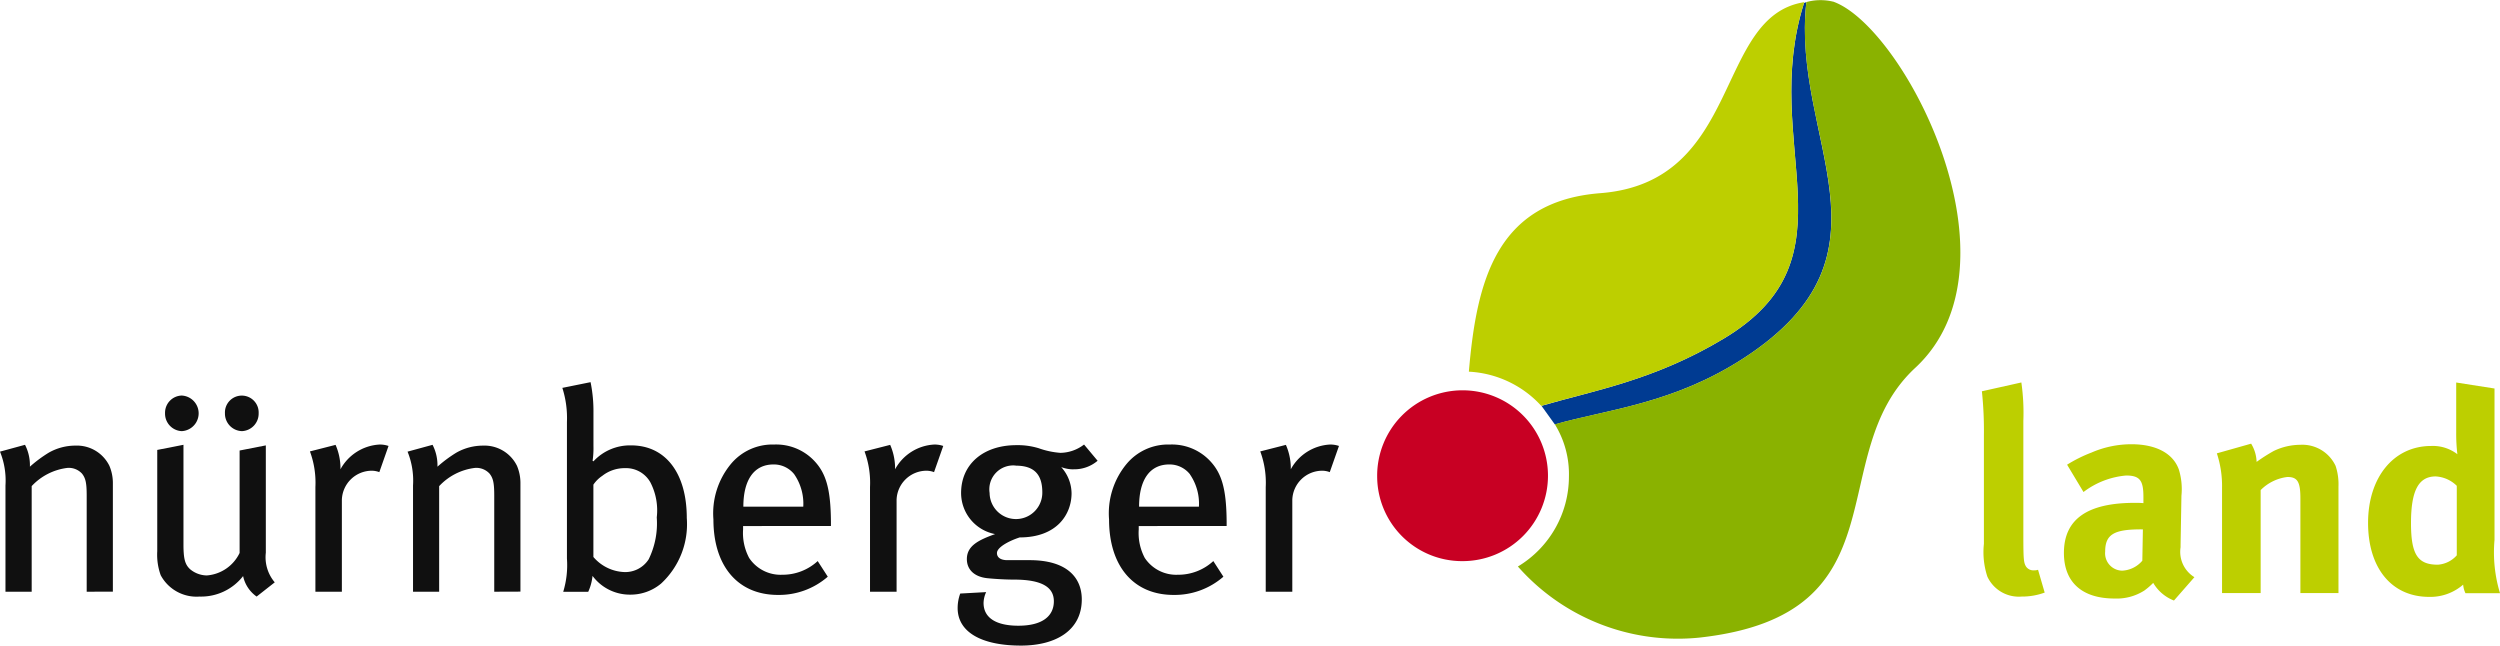
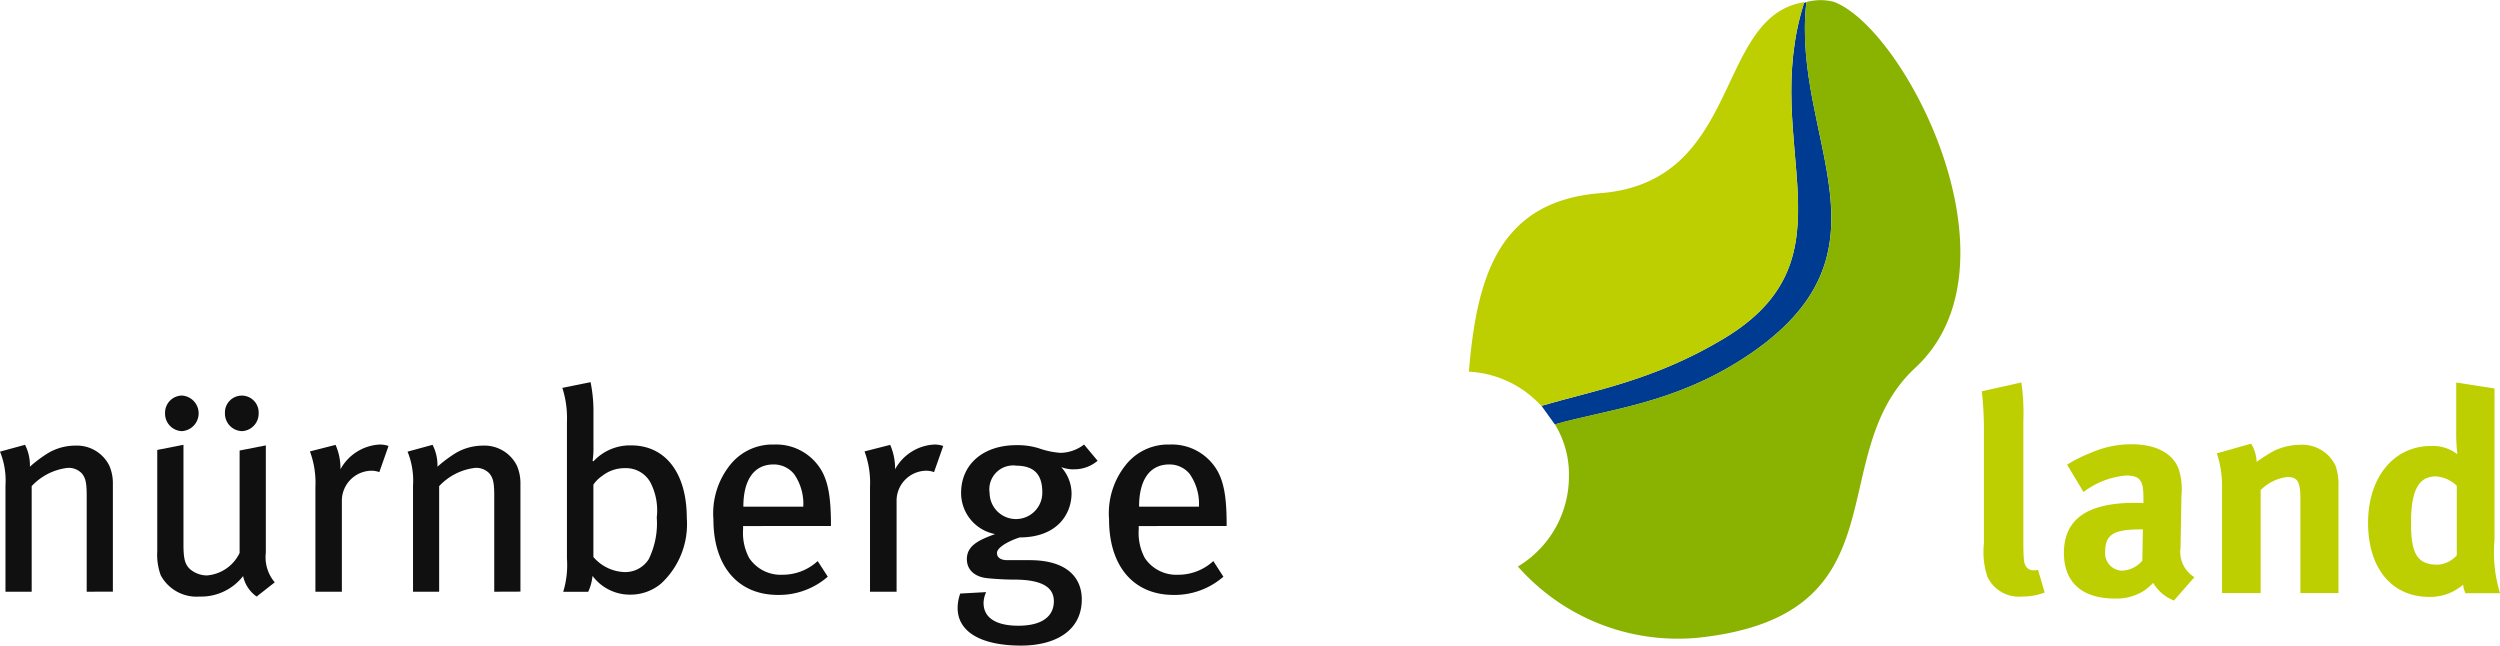
<svg xmlns="http://www.w3.org/2000/svg" id="Logo" width="159.937" height="41.298" viewBox="0 0 159.937 41.298">
  <defs>
    <clipPath id="clip-path">
      <rect id="Rechteck_1" data-name="Rechteck 1" width="159.937" height="41.298" fill="none" />
    </clipPath>
  </defs>
  <g id="Gruppe_1" data-name="Gruppe 1" clip-path="url(#clip-path)">
    <path id="Pfad_1" data-name="Pfad 1" d="M5.546,39.517V33.361c0-.82-.074-1.111-.3-1.4a1.149,1.149,0,0,0-.939-.364A3.741,3.741,0,0,0,2.027,32.76v6.757H.35V32.723A4.927,4.927,0,0,0,0,30.555l1.6-.437a2.863,2.863,0,0,1,.313,1.4,8.358,8.358,0,0,1,1.2-.893,3.446,3.446,0,0,1,1.713-.455A2.314,2.314,0,0,1,7,31.466a2.839,2.839,0,0,1,.221,1.147v6.9Z" transform="translate(0 -1.662)" fill="#101010" />
    <path id="Pfad_2" data-name="Pfad 2" d="M15.946,29.06a1.123,1.123,0,0,1-1.087-1.148,1.079,1.079,0,1,1,2.156,0,1.12,1.12,0,0,1-1.068,1.148m-3.852,0a1.12,1.12,0,0,1-1.068-1.148,1.1,1.1,0,0,1,1.068-1.129,1.14,1.14,0,0,1,0,2.277m4.791,10.583a2.147,2.147,0,0,1-.866-1.311,3.4,3.4,0,0,1-2.783,1.311,2.6,2.6,0,0,1-2.488-1.366,3.853,3.853,0,0,1-.221-1.53V30.262l1.677-.328v6.358c0,.929.092,1.292.423,1.6a1.7,1.7,0,0,0,1.069.4,2.539,2.539,0,0,0,2.1-1.439V30.3l1.677-.328v6.867a2.477,2.477,0,0,0,.571,1.894Z" transform="translate(-0.468 -1.478)" fill="#101010" />
    <path id="Pfad_3" data-name="Pfad 3" d="M25.189,31.866a1.4,1.4,0,0,0-.479-.091,1.922,1.922,0,0,0-1.917,1.858v5.883H21.1v-6.7a5.767,5.767,0,0,0-.35-2.276l1.64-.419a3.749,3.749,0,0,1,.313,1.4v.163A3.04,3.04,0,0,1,25.207,30.1a1.7,1.7,0,0,1,.571.091Z" transform="translate(-0.922 -1.661)" fill="#101010" />
    <path id="Pfad_4" data-name="Pfad 4" d="M32.831,39.517V33.361c0-.82-.074-1.111-.3-1.4a1.149,1.149,0,0,0-.939-.364,3.741,3.741,0,0,0-2.285,1.166v6.757H27.635V32.723a4.927,4.927,0,0,0-.35-2.167l1.6-.437a2.863,2.863,0,0,1,.313,1.4,8.357,8.357,0,0,1,1.2-.893,3.446,3.446,0,0,1,1.713-.455,2.314,2.314,0,0,1,2.175,1.293,2.839,2.839,0,0,1,.221,1.147v6.9Z" transform="translate(-1.212 -1.662)" fill="#101010" />
    <path id="Pfad_5" data-name="Pfad 5" d="M43.3,32.325a1.779,1.779,0,0,0-1.64-.947,2.307,2.307,0,0,0-1.456.491,2.062,2.062,0,0,0-.57.565v4.627a2.741,2.741,0,0,0,1.99.965,1.777,1.777,0,0,0,1.548-.819,5.224,5.224,0,0,0,.516-2.678,3.885,3.885,0,0,0-.387-2.2m.645,6.448a3.045,3.045,0,0,1-1.99.693,2.97,2.97,0,0,1-2.377-1.2,3.252,3.252,0,0,1-.276,1.02h-1.6a5.854,5.854,0,0,0,.239-2.131V28.427a6.341,6.341,0,0,0-.294-2.185l1.806-.365a9.289,9.289,0,0,1,.184,1.968v2.113a5.5,5.5,0,0,1-.055.948l.055.036a3.18,3.18,0,0,1,2.414-1.02c2.193,0,3.557,1.767,3.557,4.646a5.173,5.173,0,0,1-1.659,4.207" transform="translate(-1.672 -1.428)" fill="#101010" />
    <path id="Pfad_6" data-name="Pfad 6" d="M52.94,32.011a1.668,1.668,0,0,0-1.327-.637c-1.29,0-1.935,1.038-1.935,2.7h3.833a3.314,3.314,0,0,0-.57-2.059m-3.28,3.3v.218a3.4,3.4,0,0,0,.387,1.822,2.415,2.415,0,0,0,2.119,1.075,3.307,3.307,0,0,0,2.267-.875l.645,1a4.748,4.748,0,0,1-3.189,1.166c-2.561,0-4.127-1.84-4.127-4.827a4.954,4.954,0,0,1,1.106-3.535A3.458,3.458,0,0,1,51.65,30.1a3.35,3.35,0,0,1,2.506.984c.811.82,1.106,1.84,1.125,3.935v.291Z" transform="translate(-2.122 -1.661)" fill="#101010" />
    <path id="Pfad_7" data-name="Pfad 7" d="M62.326,31.866a1.4,1.4,0,0,0-.479-.091,1.922,1.922,0,0,0-1.917,1.858v5.883h-1.7v-6.7a5.746,5.746,0,0,0-.351-2.276l1.641-.419a3.749,3.749,0,0,1,.313,1.4v.163A3.04,3.04,0,0,1,62.344,30.1a1.7,1.7,0,0,1,.571.091Z" transform="translate(-2.571 -1.661)" fill="#101010" />
    <path id="Pfad_8" data-name="Pfad 8" d="M67.835,31.446A1.527,1.527,0,0,0,66.158,33.2a1.686,1.686,0,1,0,3.372-.036c0-1.166-.534-1.713-1.7-1.713m3.7.237a2.217,2.217,0,0,1-.792-.145,2.535,2.535,0,0,1,.663,1.675c0,1.311-.9,2.824-3.317,2.824-.571.181-1.456.6-1.456,1,0,.273.222.455.664.455H68.72c2.358,0,3.335,1.093,3.335,2.513,0,1.968-1.64,2.952-3.888,2.952-2.58,0-4.054-.893-4.054-2.4a2.715,2.715,0,0,1,.165-.929l1.659-.092a1.744,1.744,0,0,0-.166.693c0,.947.792,1.457,2.229,1.457,1.512,0,2.268-.6,2.268-1.566,0-.874-.72-1.384-2.544-1.384-.645,0-1.382-.055-1.731-.092-.811-.091-1.29-.546-1.29-1.22,0-.856.755-1.221,1.806-1.6A2.677,2.677,0,0,1,64.334,33.2c0-1.84,1.419-3.06,3.538-3.06a4.578,4.578,0,0,1,1.438.2,5.237,5.237,0,0,0,1.382.292A2.537,2.537,0,0,0,72.2,30.1l.867,1.038a2.293,2.293,0,0,1-1.53.546" transform="translate(-2.848 -1.661)" fill="#101010" />
    <path id="Pfad_9" data-name="Pfad 9" d="M79.433,32.011a1.668,1.668,0,0,0-1.327-.637c-1.29,0-1.935,1.038-1.935,2.7H80a3.314,3.314,0,0,0-.57-2.059m-3.281,3.3v.218a3.392,3.392,0,0,0,.387,1.822,2.415,2.415,0,0,0,2.119,1.075,3.3,3.3,0,0,0,2.266-.875l.645,1a4.743,4.743,0,0,1-3.188,1.166c-2.561,0-4.127-1.84-4.127-4.827a4.95,4.95,0,0,1,1.106-3.535A3.458,3.458,0,0,1,78.143,30.1a3.35,3.35,0,0,1,2.506.984c.811.82,1.106,1.84,1.124,3.935v.291Z" transform="translate(-3.299 -1.661)" fill="#101010" />
-     <path id="Pfad_10" data-name="Pfad 10" d="M88.819,31.866a1.389,1.389,0,0,0-.479-.091,1.922,1.922,0,0,0-1.917,1.858v5.883h-1.7v-6.7a5.767,5.767,0,0,0-.35-2.276l1.64-.419a3.749,3.749,0,0,1,.313,1.4v.163A3.041,3.041,0,0,1,88.838,30.1a1.694,1.694,0,0,1,.57.091Z" transform="translate(-3.748 -1.661)" fill="#101010" />
    <path id="Pfad_11" data-name="Pfad 11" d="M104.055,27.159l-.854-1.188c3.366-.991,7.2-1.62,11.674-4.309,8.63-5.18,2.248-12.4,5.122-21.461l.151-.06c-1,8.79,6.319,16.047-3.975,22.759-4.51,2.94-8.715,3.295-12.118,4.26" transform="translate(-4.585 -0.008)" fill="#003b92" />
    <path id="Pfad_12" data-name="Pfad 12" d="M121.781.1c4.539,1.591,12.429,16.786,5.263,23.431-6.017,5.578-.553,15.775-13.775,17.256a13.639,13.639,0,0,1-11.647-4.545,6.712,6.712,0,0,0,3.265-5.749,6.074,6.074,0,0,0-.9-3.347c3.4-.966,7.607-1.319,12.118-4.26C126.4,16.179,119.078,8.922,120.078.132a3.405,3.405,0,0,1,1.7-.028" transform="translate(-4.515 0)" fill="#8ab200" />
    <path id="Pfad_13" data-name="Pfad 13" d="M119.79.149,119.782.2c-2.874,9.063,3.508,16.281-5.123,21.462-4.484,2.692-8.318,3.319-11.688,4.312a6.734,6.734,0,0,0-4.632-2.188c.494-5.808,1.756-10.9,8.411-11.42,9.115-.706,7.279-11.309,13.039-12.218" transform="translate(-4.369 -0.008)" fill="#bdcf00" />
-     <path id="Pfad_14" data-name="Pfad 14" d="M92.2,31.964a5.464,5.464,0,1,1,5.463,5.4,5.432,5.432,0,0,1-5.463-5.4" transform="translate(-4.096 -1.466)" fill="#c80023" />
    <path id="Pfad_15" data-name="Pfad 15" d="M135.337,28.319v7.267c0,1.6.018,1.822.165,2.077a.567.567,0,0,0,.5.255.815.815,0,0,0,.276-.037l.424,1.458a4.178,4.178,0,0,1-1.474.255,2.217,2.217,0,0,1-2.192-1.275,4.993,4.993,0,0,1-.222-2.095V29.266a23.853,23.853,0,0,0-.129-2.805l2.525-.564a13.763,13.763,0,0,1,.129,2.422" transform="translate(-5.894 -1.429)" fill="#bdcf00" />
    <path id="Pfad_16" data-name="Pfad 16" d="M143.116,35.526c-1.714,0-2.3.31-2.3,1.421a1.112,1.112,0,0,0,1.087,1.221,1.8,1.8,0,0,0,1.29-.638l.036-2Zm-3.207-4.9a6.448,6.448,0,0,1,2.58-.546c1.584,0,2.672.583,3.041,1.62a4.262,4.262,0,0,1,.165,1.676l-.055,3.133v.164a1.9,1.9,0,0,0,.885,1.912l-1.308,1.494a2.631,2.631,0,0,1-1.327-1.13,4.563,4.563,0,0,1-.57.492,3.293,3.293,0,0,1-1.9.51c-2.1,0-3.243-1.056-3.243-2.915,0-2.185,1.53-3.206,4.533-3.206.184,0,.351,0,.553.018v-.382c0-1.038-.2-1.385-1.106-1.385a5.235,5.235,0,0,0-2.727,1.056l-1.05-1.748a9.064,9.064,0,0,1,1.529-.765" transform="translate(-6.138 -1.66)" fill="#bdcf00" />
    <path id="Pfad_17" data-name="Pfad 17" d="M150.609,30.041a2.372,2.372,0,0,1,.35,1.166,11.139,11.139,0,0,1,1.087-.693,3.928,3.928,0,0,1,1.7-.4,2.348,2.348,0,0,1,2.266,1.348,3.719,3.719,0,0,1,.184,1.329V39.6H153.76V33.539c0-1.057-.184-1.366-.829-1.366a2.894,2.894,0,0,0-1.713.838V39.6h-2.47V32.846a6.636,6.636,0,0,0-.332-2.185Z" transform="translate(-6.593 -1.658)" fill="#bdcf00" />
    <path id="Pfad_18" data-name="Pfad 18" d="M162.87,31.908c-1.106,0-1.584.911-1.584,2.987,0,2,.423,2.66,1.713,2.66a1.772,1.772,0,0,0,1.216-.6V32.509a2.071,2.071,0,0,0-1.345-.6m3.759,4.062a8.99,8.99,0,0,0,.351,3.406h-2.211a1.614,1.614,0,0,1-.147-.546,3.19,3.19,0,0,1-2.175.783c-2.4,0-3.907-1.84-3.907-4.736,0-2.914,1.641-4.918,4.035-4.918a2.562,2.562,0,0,1,1.678.528,11.093,11.093,0,0,1-.075-1.384V25.9l2.451.383Z" transform="translate(-7.043 -1.429)" fill="#bdcf00" />
  </g>
</svg>